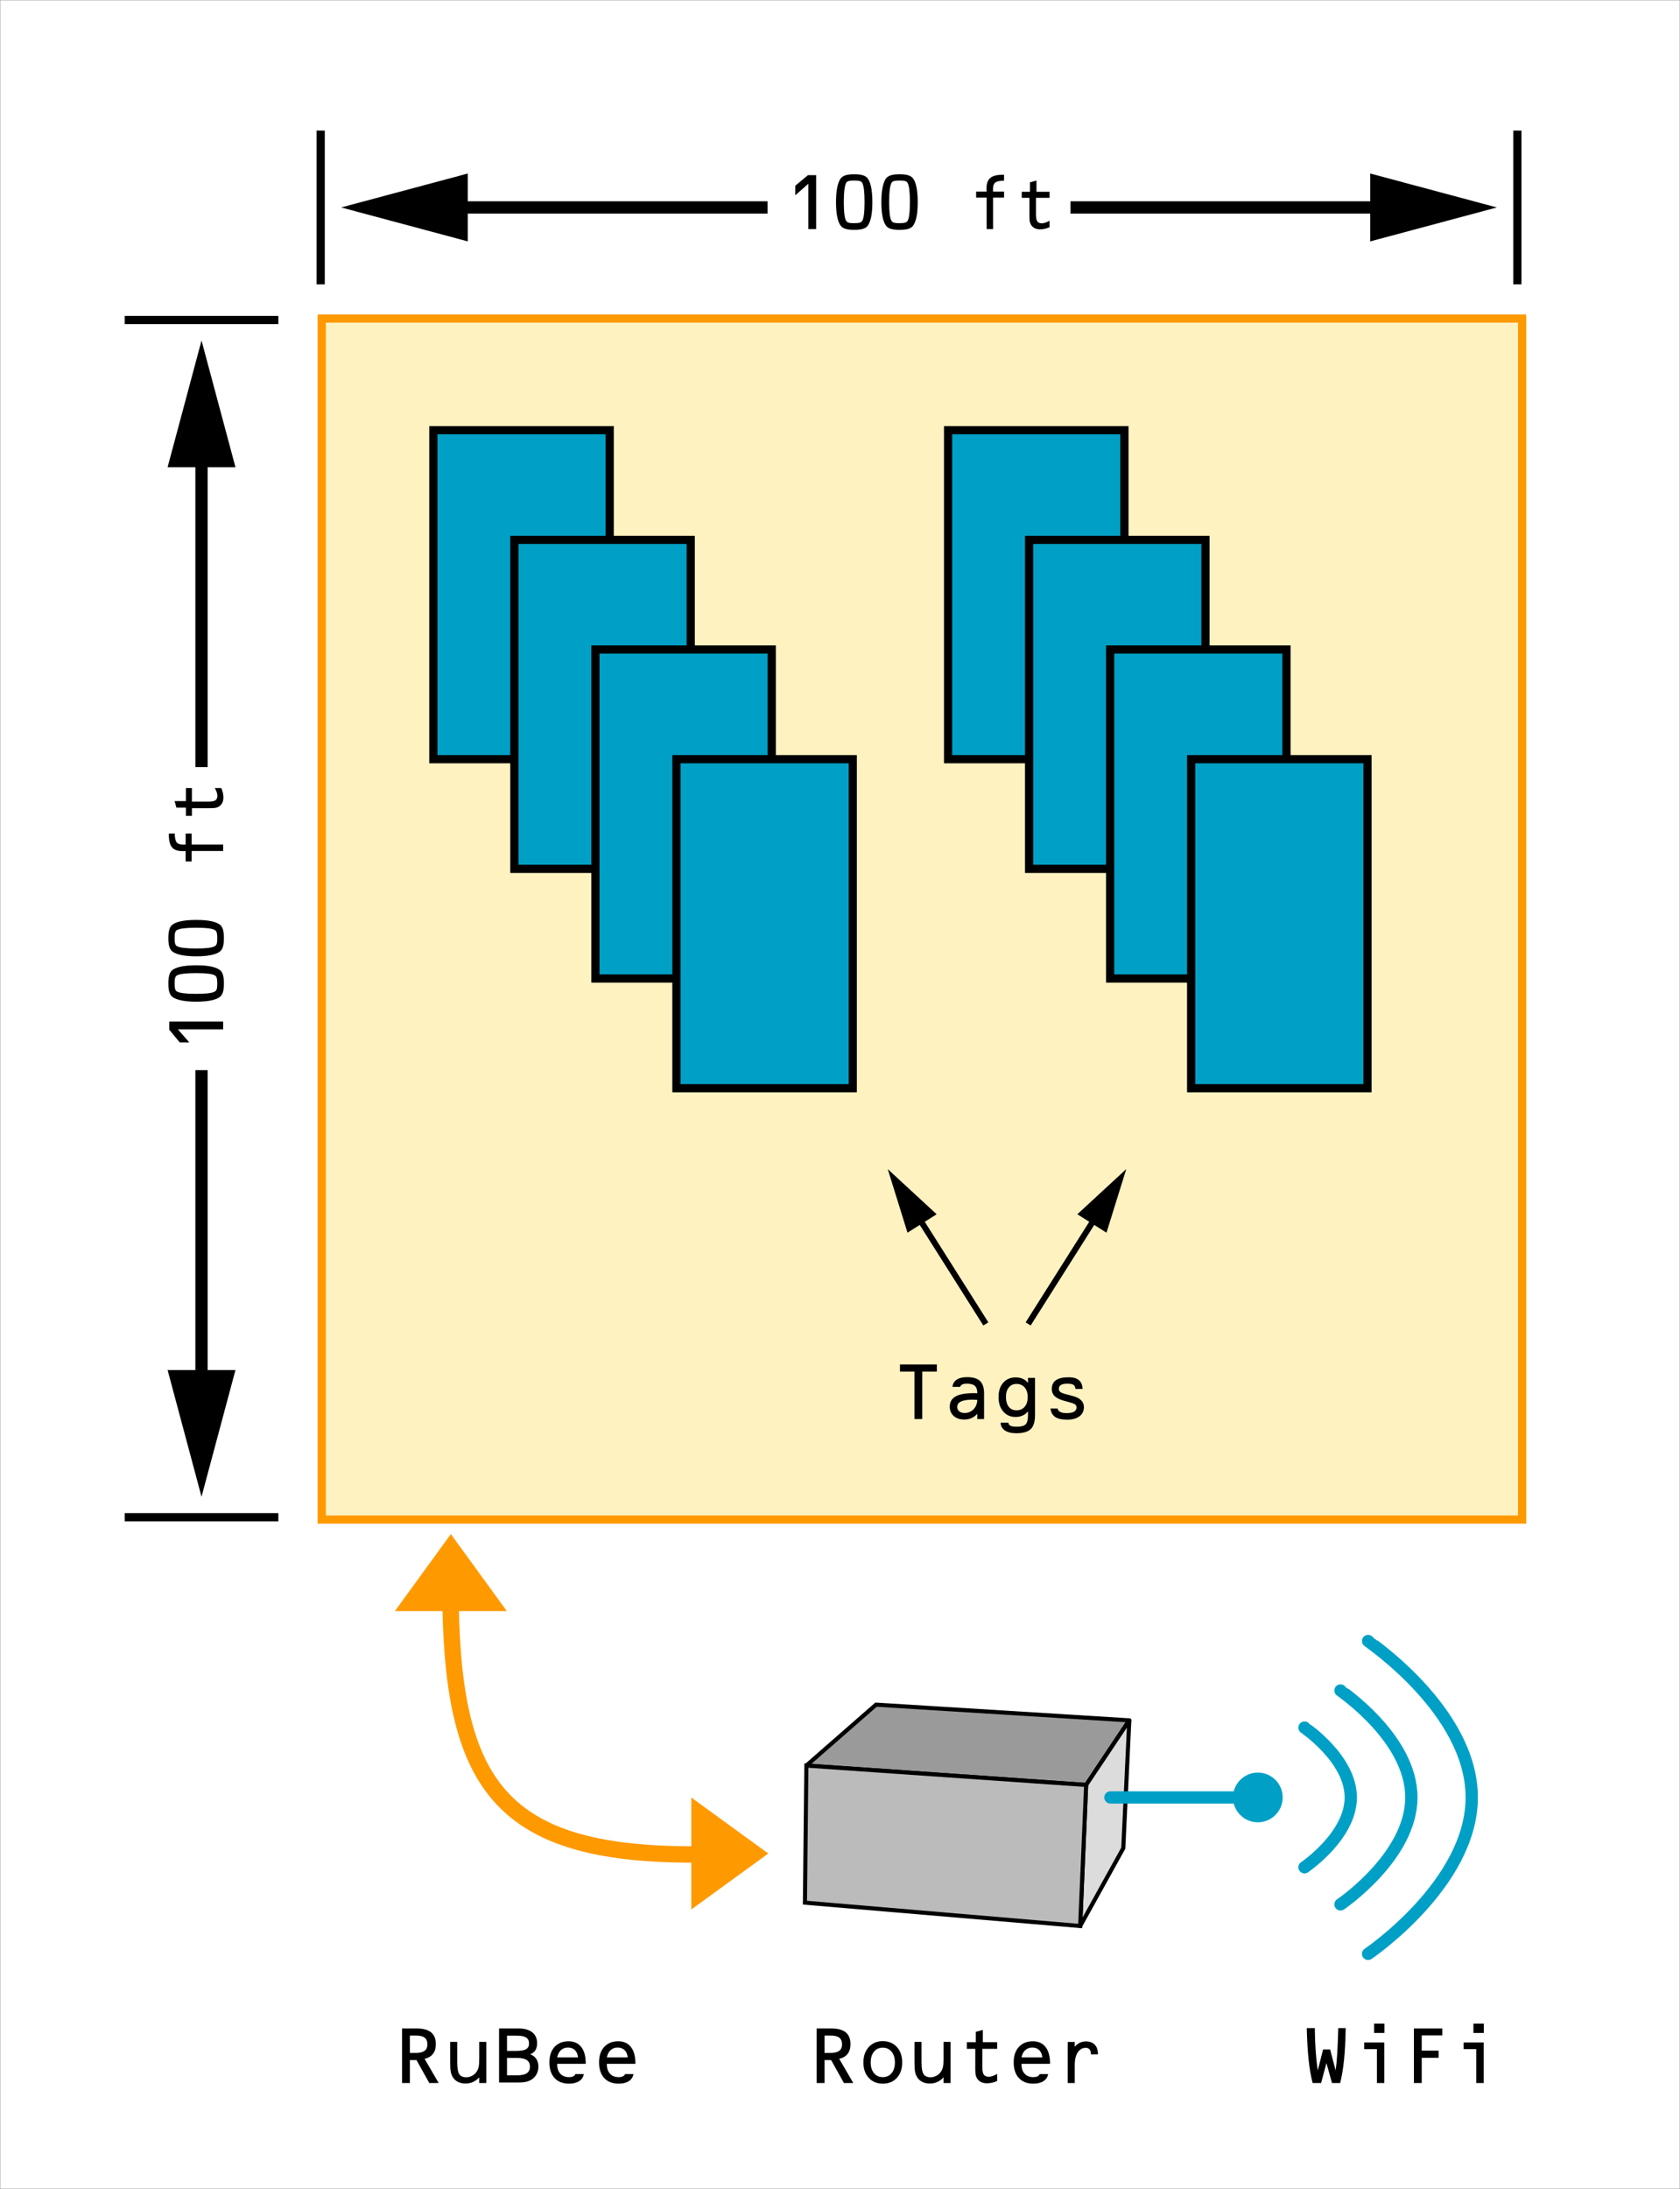
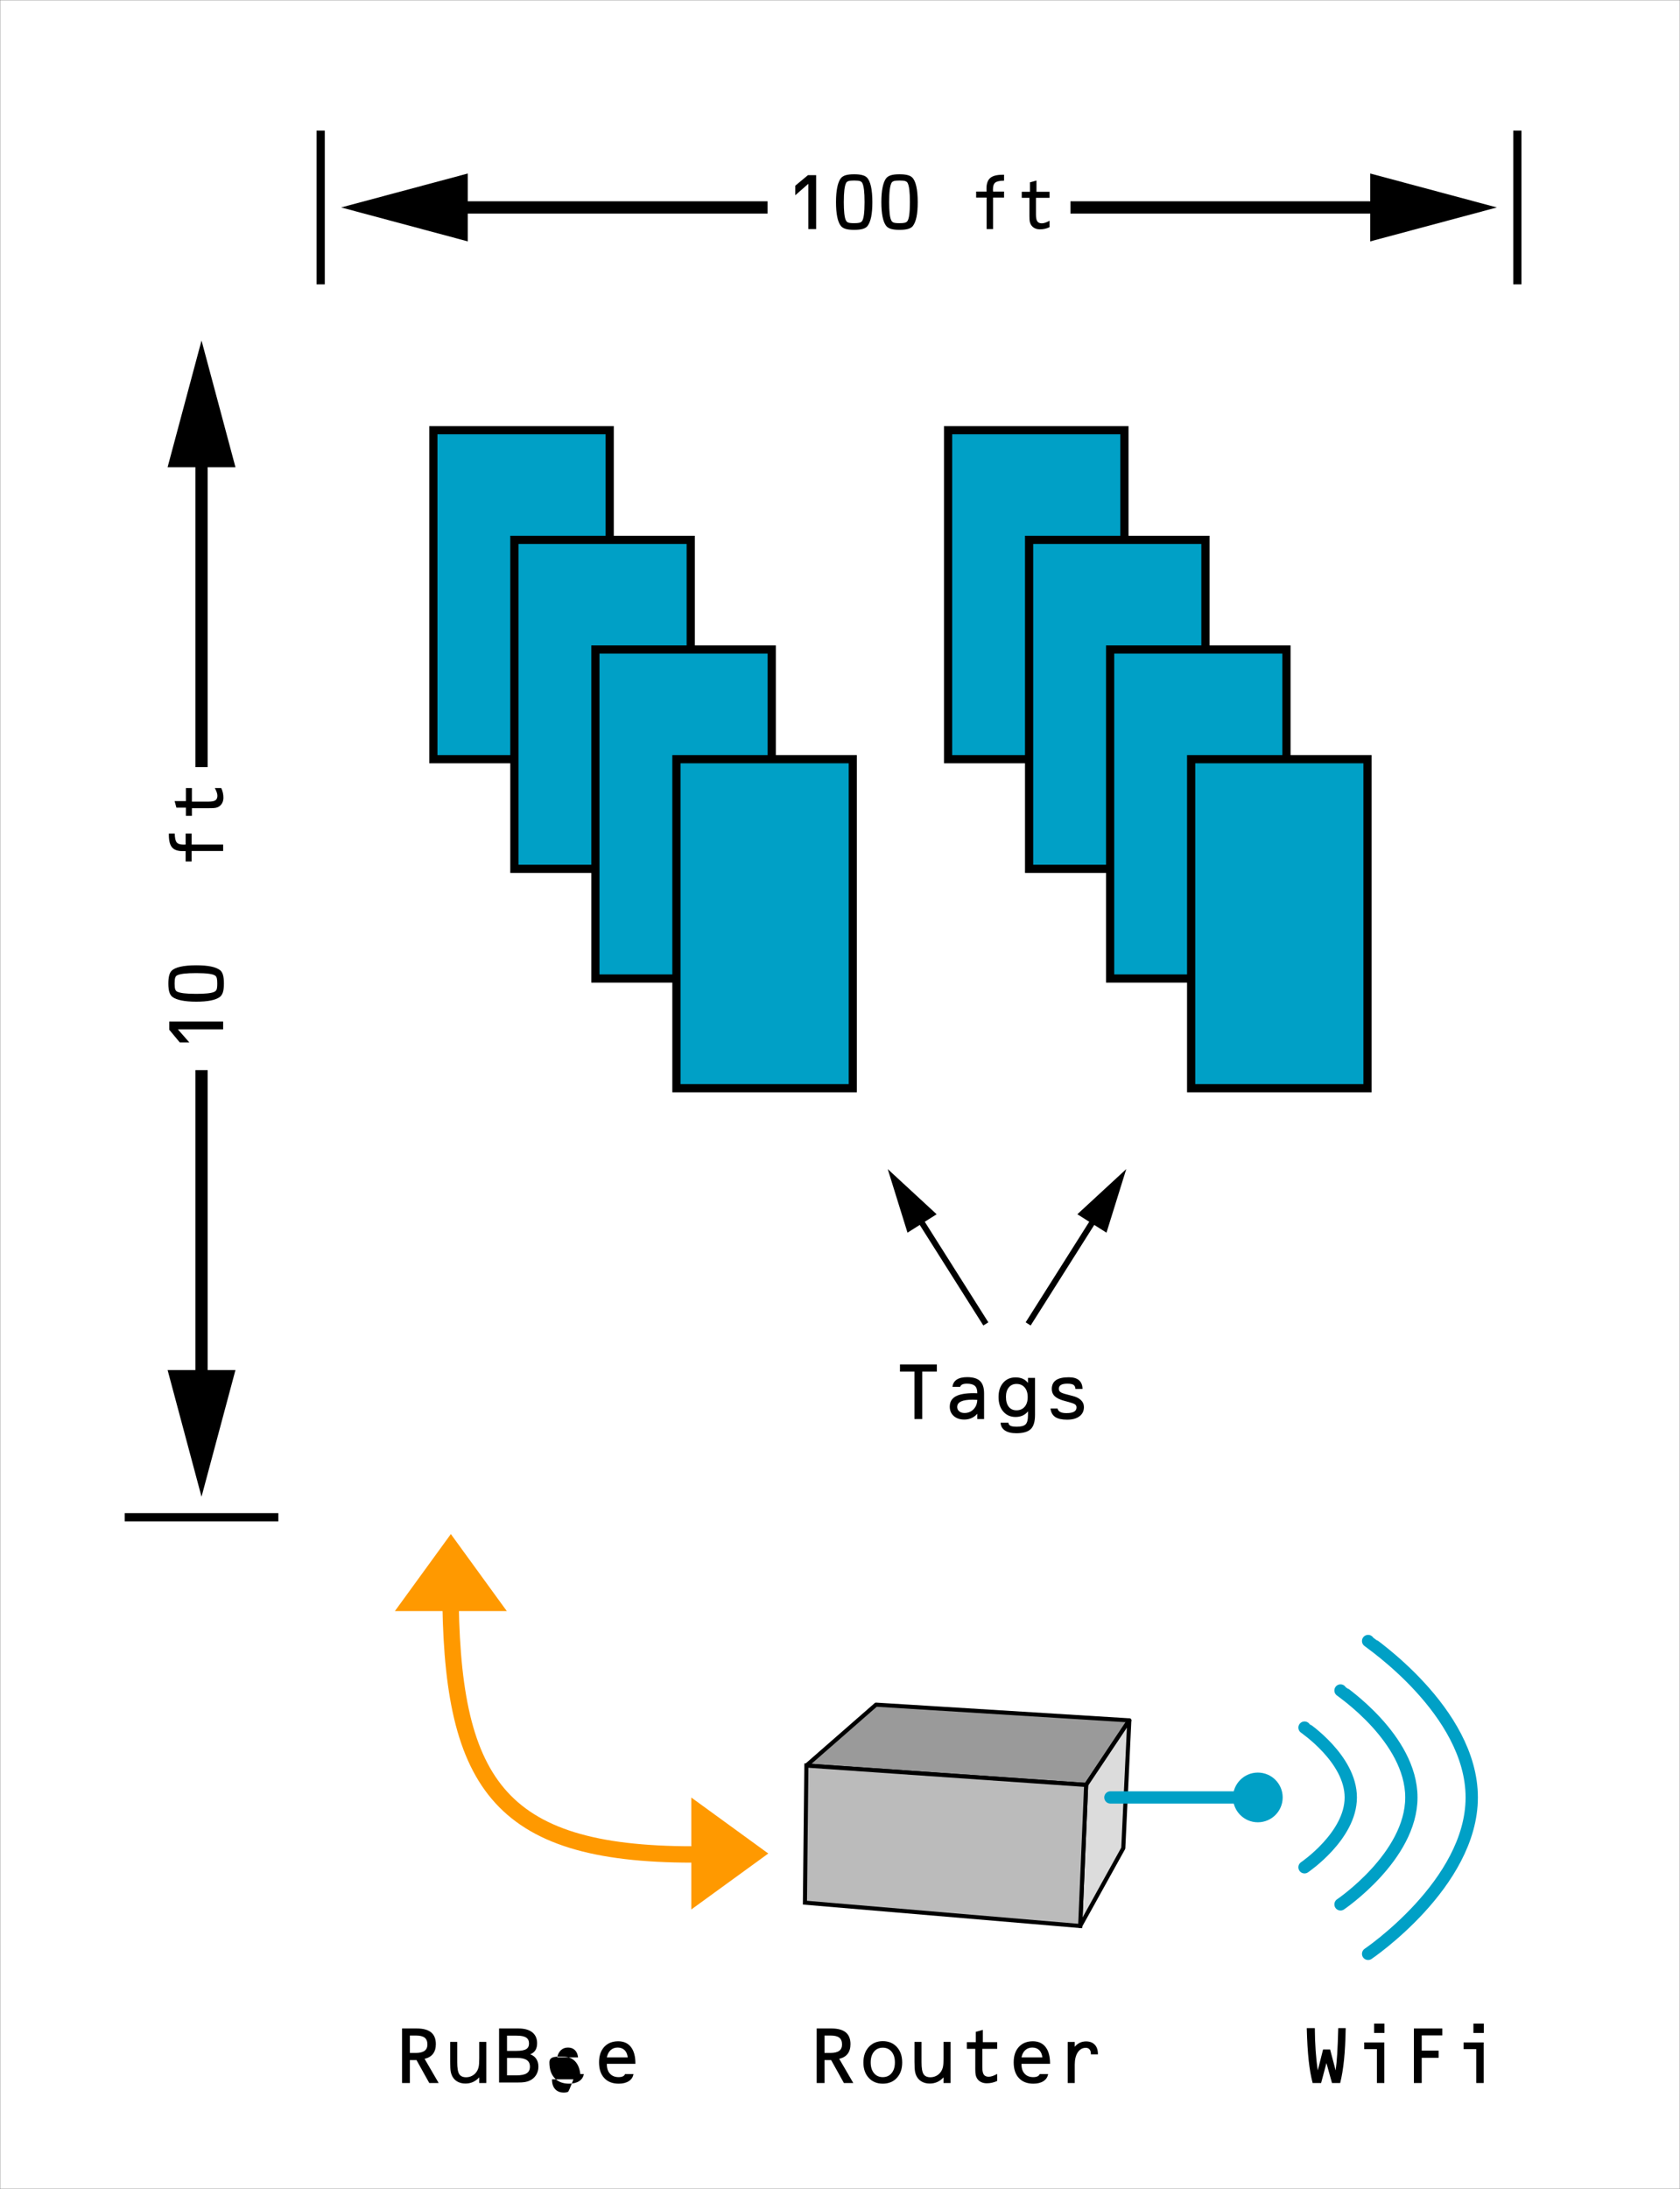
<svg xmlns="http://www.w3.org/2000/svg" width="410.05" height="534.05" viewBox="0 0 410.05 534.05" enable-background="new 0 0 410.05 534.05">
  <rect x="0" y="0" width="410.05" height="534.05" fill="#333333" stroke="none" />
  <rect x="0.025" y="0.025" fill="#FFFFFF" stroke="#959595" stroke-width="0.05" width="410" height="534" />
-   <rect x="78.522" y="77.715" fill="#FEF2C1" stroke="#FF9900" stroke-width="2" width="293" height="293.01" />
  <rect x="105.772" y="104.955" fill="#00A0C6" stroke="#000" stroke-width="2" width="43.041" height="80.266" />
  <rect x="125.547" y="131.71" fill="#00A0C6" stroke="#000" stroke-width="2" width="43.041" height="80.265" />
  <rect x="145.323" y="158.465" fill="#00A0C6" stroke="#000" stroke-width="2" width="43.041" height="80.265" />
  <rect x="165.099" y="185.22" fill="#00A0C6" stroke="#000" stroke-width="2" width="43.042" height="80.266" />
  <rect x="231.404" y="104.955" fill="#00A0C6" stroke="#000" stroke-width="2" width="43.041" height="80.266" />
  <rect x="251.18" y="131.71" fill="#00A0C6" stroke="#000" stroke-width="2" width="43.041" height="80.265" />
  <rect x="270.956" y="158.465" fill="#00A0C6" stroke="#000" stroke-width="2" width="43.041" height="80.265" />
  <rect x="290.731" y="185.22" fill="#00A0C6" stroke="#000" stroke-width="2" width="43.041" height="80.266" />
  <path fill="none" stroke="#FF9900" stroke-width="4" d="M109.942,386.911c0,47.838,11.26,65.518,59.12,65.518" />
  <polygon fill="#FF9900" points="168.73,465.856 187.521,452.201 168.73,438.542 " />
  <polygon fill="#FF9900" points="123.698,393.056 110.042,374.266 96.384,393.056 " />
  <polygon fill="#9A9A9A" stroke="#000" stroke-linejoin="round" points="196.816,430.74 265.107,435.472 275.636,419.715 213.817,415.885 " />
  <polygon fill="#DCDCDC" stroke="#000" stroke-linejoin="round" points="265.107,435.472 263.646,469.888 274.168,450.906 275.636,419.715 " />
  <polygon fill="#BBBBBB" stroke="#000" points="263.646,469.888 196.467,464.194 196.467,464.194 196.816,430.74 196.816,430.74 265.107,435.472 265.107,435.472 " />
  <path fill="none" stroke="#00A0C6" stroke-width="3" stroke-linecap="round" stroke-linejoin="round" stroke-miterlimit="3" d="M333.925,400.359c0.174,0.27,25.293,17.086,25.293,38.161c0,21.076-25.293,38.162-25.293,38.162" />
  <path fill="none" stroke="#00A0C6" stroke-width="3" stroke-linecap="round" stroke-linejoin="round" stroke-miterlimit="3" d="M327.19,412.429c0.119,0.185,17.293,11.682,17.293,26.091c0,14.41-17.293,26.092-17.293,26.092" />
  <path fill="none" stroke="#00A0C6" stroke-width="3" stroke-linecap="round" stroke-linejoin="round" stroke-miterlimit="3" d="M318.403,421.482c0.078,0.121,11.293,7.629,11.293,17.038c0,9.411-11.293,17.039-11.293,17.039" />
  <circle fill="#00A0C6" cx="307.01" cy="438.52" r="6.064" />
  <line fill="none" stroke="#00A0C6" stroke-width="3" stroke-linecap="round" x1="271.025" y1="438.521" x2="307.009" y2="438.521" />
  <path d="M318.95,494.792h1.969c0.015,1.991,0.082,3.838,0.203,5.541c0.119,1.703,0.292,3.299,0.518,4.788  l1.293-5.11h1.715l1.354,5.11c0.156-1.13,0.283-2.456,0.379-3.979c0.098-1.523,0.184-3.64,0.258-6.35h1.813  c-0.052,3.01-0.186,5.576-0.4,7.703c-0.215,2.125-0.529,4.026-0.943,5.703h-2l-1.355-4.875l-1.301,4.875h-2.063  c-0.416-1.549-0.739-3.389-0.97-5.519S319.032,497.92,318.95,494.792z" />
  <path d="M336.072,499.917h-3.094v-1.625h4.906v9.906h-1.813V499.917z M335.384,493.698h2.531v2.281h-2.531  V493.698z" />
  <path d="M345.1,494.885h6.938v1.688h-5.031v3.719h4.125v1.75h-4.125v6.156H345.1V494.885z" />
  <path d="M360.316,499.917h-3.094v-1.625h4.906v9.906h-1.813V499.917z M359.628,493.698h2.531v2.281h-2.531  V493.698z" />
  <path d="M199.334,494.885h3.588c1.564,0,2.733,0.316,3.505,0.951c0.771,0.633,1.157,1.592,1.157,2.874  c0,0.976-0.234,1.765-0.701,2.368c-0.469,0.604-1.15,1.008-2.049,1.209l3.438,5.91h-2.291l-3.115-5.594h-1.625v5.594h-1.906  V494.885z M201.241,496.604v4.25h1.469c0.938,0,1.641-0.17,2.109-0.51s0.703-0.854,0.703-1.543  c0-0.77-0.225-1.328-0.676-1.676c-0.449-0.348-1.178-0.521-2.182-0.521H201.241z" />
  <path d="M220.207,503.184c0,1.559-0.435,2.81-1.304,3.754c-0.868,0.944-2.014,1.416-3.437,1.416  c-1.415,0-2.558-0.472-3.426-1.416s-1.303-2.195-1.303-3.754s0.437-2.816,1.309-3.771s2.013-1.434,3.42-1.434  c1.423,0,2.568,0.477,3.437,1.428C219.772,500.358,220.207,501.618,220.207,503.184z M215.466,506.76  c0.899,0,1.618-0.324,2.154-0.973s0.805-1.521,0.805-2.615c0-1.103-0.271-1.979-0.81-2.627  c-0.541-0.648-1.257-0.973-2.149-0.973s-1.606,0.324-2.144,0.973c-0.535,0.648-0.804,1.524-0.804,2.627  c0,1.095,0.269,1.967,0.804,2.615C213.86,506.436,214.574,506.76,215.466,506.76z" />
  <path d="M232.016,508.198h-1.719v-1.385c-0.493,0.522-1.013,0.904-1.559,1.146  c-0.545,0.242-1.15,0.363-1.814,0.363c-0.673,0-1.271-0.131-1.793-0.391c-0.523-0.262-0.941-0.635-1.256-1.119  c-0.238-0.375-0.41-0.807-0.516-1.294c-0.104-0.487-0.156-1.325-0.156-2.511v-4.842h1.719v4.932  c0,1.434,0.164,2.408,0.492,2.922c0.327,0.515,0.886,0.771,1.676,0.771c0.551,0,1.061-0.131,1.531-0.395  c0.469-0.262,0.846-0.63,1.129-1.104c0.193-0.322,0.332-0.695,0.418-1.12c0.086-0.424,0.129-1.098,0.129-2.021v-0.293v-3.693  h1.719V508.198z" />
  <path d="M238.044,504.331v-4.477h-2.063v-1.625h2.188v-2.519l1.719-0.481v3h3.5v1.625h-3.625v4.498  c0,0.844,0.12,1.439,0.358,1.789c0.24,0.351,0.641,0.525,1.201,0.525c0.277,0,0.582-0.055,0.915-0.166s0.716-0.285,1.15-0.521  v1.713c-0.419,0.193-0.837,0.336-1.255,0.43c-0.418,0.092-0.848,0.139-1.288,0.139c-0.538,0-1.011-0.104-1.417-0.314  c-0.408-0.209-0.73-0.509-0.969-0.898c-0.15-0.247-0.256-0.523-0.32-0.831c-0.063-0.307-0.095-0.767-0.095-1.382V504.331z" />
  <path d="M253.76,506.01h2.063c-0.12,0.732-0.5,1.307-1.139,1.722s-1.461,0.622-2.467,0.622  c-1.503,0-2.679-0.457-3.527-1.37c-0.85-0.913-1.273-2.19-1.273-3.83c0-1.595,0.42-2.851,1.26-3.768s1.979-1.376,3.42-1.376  c1.342,0,2.377,0.469,3.104,1.406c0.729,0.938,1.092,2.279,1.092,4.026v0.067h-6.969v0.112c0,0.982,0.256,1.751,0.768,2.306  s1.212,0.832,2.101,0.832c0.429,0,0.774-0.063,1.038-0.188S253.67,506.26,253.76,506.01z M254.417,501.948  c-0.082-0.768-0.338-1.361-0.765-1.779c-0.428-0.418-0.993-0.627-1.698-0.627c-0.682,0-1.254,0.211-1.715,0.633  s-0.766,1.013-0.916,1.773H254.417z" />
  <path d="M260.602,498.167h1.719v1.188c0.366-0.441,0.779-0.771,1.24-0.987  c0.459-0.217,0.967-0.326,1.521-0.326c0.913,0,1.624,0.271,2.132,0.812c0.51,0.541,0.764,1.3,0.764,2.276v0.068h-1.719v-0.136  c0-0.46-0.109-0.817-0.326-1.073c-0.218-0.256-0.521-0.385-0.911-0.385c-0.817,0-1.472,0.369-1.964,1.107  c-0.49,0.738-0.736,1.744-0.736,3.018v4.469h-1.719V498.167z" />
  <path d="M98.131,494.885h3.588c1.564,0,2.733,0.316,3.505,0.951c0.771,0.633,1.157,1.592,1.157,2.874  c0,0.976-0.234,1.765-0.701,2.368c-0.469,0.604-1.15,1.008-2.049,1.209l3.438,5.91h-2.291l-3.115-5.594h-1.625v5.594h-1.906  V494.885z M100.038,496.604v4.25h1.469c0.938,0,1.641-0.17,2.109-0.51s0.703-0.854,0.703-1.543  c0-0.77-0.225-1.328-0.676-1.676c-0.449-0.348-1.178-0.521-2.182-0.521H100.038z" />
  <path d="M118.691,508.198h-1.719v-1.385c-0.493,0.522-1.013,0.904-1.558,1.146  c-0.546,0.242-1.15,0.363-1.815,0.363c-0.673,0-1.271-0.131-1.794-0.391c-0.522-0.262-0.941-0.635-1.254-1.119  c-0.24-0.375-0.412-0.807-0.516-1.294c-0.105-0.487-0.157-1.325-0.157-2.511v-4.842h1.719v4.932  c0,1.434,0.163,2.408,0.491,2.922c0.328,0.515,0.887,0.771,1.677,0.771c0.551,0,1.062-0.131,1.53-0.395  c0.47-0.262,0.846-0.63,1.129-1.104c0.193-0.322,0.334-0.695,0.42-1.12c0.085-0.424,0.128-1.098,0.128-2.021v-0.293v-3.693  h1.719V508.198z" />
  <path d="M121.813,494.885h4.754c1.445,0,2.562,0.313,3.348,0.939c0.786,0.627,1.18,1.514,1.18,2.66  c0,0.684-0.138,1.247-0.412,1.693c-0.275,0.446-0.698,0.785-1.27,1.018c0.649,0.232,1.145,0.604,1.484,1.117  c0.34,0.512,0.51,1.146,0.51,1.9c0,0.764-0.189,1.443-0.566,2.042s-0.902,1.051-1.574,1.357  c-0.352,0.165-0.74,0.282-1.166,0.354s-1.053,0.106-1.882,0.106h-0.642h-3.764V494.885z M123.75,496.635v3.719h2.311  c1.104,0,1.891-0.141,2.359-0.422c0.471-0.282,0.705-0.742,0.705-1.381c0-0.669-0.238-1.155-0.716-1.459  c-0.478-0.305-1.237-0.457-2.282-0.457H123.75z M123.75,502.073v4.25h2.311c1.15,0,1.984-0.17,2.504-0.51  s0.779-0.881,0.779-1.621c0-0.717-0.256-1.25-0.768-1.598s-1.291-0.521-2.336-0.521H123.75z" />
-   <path d="M140.435,506.01h2.063c-0.12,0.732-0.499,1.307-1.138,1.722s-1.461,0.622-2.469,0.622  c-1.502,0-2.678-0.457-3.526-1.37s-1.273-2.19-1.273-3.83c0-1.595,0.42-2.851,1.26-3.768s1.979-1.376,3.419-1.376  c1.343,0,2.377,0.469,3.105,1.406c0.727,0.938,1.091,2.279,1.091,4.026v0.067h-6.969v0.112c0,0.982,0.256,1.751,0.768,2.306  s1.212,0.832,2.101,0.832c0.429,0,0.775-0.063,1.039-0.188S140.344,506.26,140.435,506.01z M141.091,501.948  c-0.083-0.768-0.337-1.361-0.765-1.779s-0.994-0.627-1.697-0.627c-0.684,0-1.254,0.211-1.715,0.633s-0.768,1.013-0.917,1.773  H141.091z" />
+   <path d="M140.435,506.01h2.063c-0.12,0.732-0.499,1.307-1.138,1.722s-1.461,0.622-2.469,0.622  c-1.502,0-2.678-0.457-3.526-1.37s-1.273-2.19-1.273-3.83s1.979-1.376,3.419-1.376  c1.343,0,2.377,0.469,3.105,1.406c0.727,0.938,1.091,2.279,1.091,4.026v0.067h-6.969v0.112c0,0.982,0.256,1.751,0.768,2.306  s1.212,0.832,2.101,0.832c0.429,0,0.775-0.063,1.039-0.188S140.344,506.26,140.435,506.01z M141.091,501.948  c-0.083-0.768-0.337-1.361-0.765-1.779s-0.994-0.627-1.697-0.627c-0.684,0-1.254,0.211-1.715,0.633s-0.768,1.013-0.917,1.773  H141.091z" />
  <path d="M152.557,506.01h2.063c-0.12,0.732-0.5,1.307-1.139,1.722s-1.461,0.622-2.467,0.622  c-1.503,0-2.679-0.457-3.527-1.37c-0.85-0.913-1.273-2.19-1.273-3.83c0-1.595,0.42-2.851,1.26-3.768s1.979-1.376,3.42-1.376  c1.342,0,2.377,0.469,3.104,1.406c0.729,0.938,1.092,2.279,1.092,4.026v0.067h-6.969v0.112c0,0.982,0.256,1.751,0.768,2.306  s1.212,0.832,2.101,0.832c0.429,0,0.774-0.063,1.038-0.188S152.467,506.26,152.557,506.01z M153.213,501.948  c-0.082-0.768-0.338-1.361-0.765-1.779c-0.428-0.418-0.993-0.627-1.698-0.627c-0.682,0-1.254,0.211-1.715,0.633  s-0.766,1.013-0.916,1.773H153.213z" />
  <path d="M223.194,334.635h-3.531v-1.75h9v1.75H225.1v11.563h-1.906V334.635z" />
  <path d="M238.535,344.909c-0.412,0.475-0.884,0.83-1.416,1.063s-1.116,0.351-1.753,0.351  c-1.07,0-1.93-0.287-2.578-0.861c-0.648-0.575-0.972-1.333-0.972-2.273c0-1.142,0.476-1.978,1.427-2.508  c0.951-0.529,2.438-0.795,4.461-0.795c0.097,0,0.237,0.004,0.421,0.012s0.32,0.011,0.41,0.011v-0.067  c0-0.797-0.198-1.375-0.595-1.732c-0.396-0.356-1.041-0.535-1.932-0.535c-0.486,0-0.862,0.063-1.128,0.189  c-0.266,0.127-0.443,0.324-0.533,0.592h-1.875c0.09-0.78,0.439-1.371,1.049-1.772s1.453-0.603,2.53-0.603  c1.443,0,2.494,0.314,3.152,0.943s0.987,1.631,0.987,3.008v6.268h-1.656V344.909z M238.535,341.535  c-0.136-0.015-0.312-0.026-0.528-0.033c-0.309-0.015-0.508-0.022-0.598-0.022c-1.275,0-2.224,0.147-2.846,0.441  c-0.623,0.294-0.935,0.742-0.935,1.346c0,0.424,0.165,0.774,0.495,1.05s0.758,0.413,1.283,0.413  c0.877,0,1.609-0.296,2.193-0.888C238.186,343.25,238.497,342.481,238.535,341.535z" />
  <path d="M250.907,337.392v-1.226h1.719v9.027c0,1.637-0.348,2.791-1.044,3.464s-1.87,1.009-3.524,1.009  c-1.182,0-2.105-0.223-2.771-0.666c-0.666-0.444-1.021-1.076-1.066-1.896h1.906c0.045,0.353,0.217,0.603,0.516,0.749  c0.298,0.146,0.816,0.22,1.556,0.22c1.022,0,1.729-0.189,2.122-0.568c0.392-0.381,0.588-1.135,0.588-2.266v-0.92  c-0.366,0.464-0.804,0.81-1.313,1.037c-0.508,0.229-1.084,0.342-1.727,0.342c-1.24,0-2.242-0.444-3.005-1.334  c-0.763-0.889-1.144-2.064-1.144-3.527c0-1.456,0.379-2.619,1.139-3.489c0.758-0.87,1.77-1.306,3.033-1.306  c0.65,0,1.229,0.113,1.737,0.34C250.137,336.609,250.563,336.946,250.907,337.392z M248.107,337.635  c-0.784,0-1.409,0.285-1.876,0.854s-0.699,1.334-0.699,2.297c0,1.039,0.226,1.848,0.678,2.424  c0.451,0.576,1.084,0.863,1.897,0.863c0.836,0,1.501-0.289,1.993-0.869s0.739-1.363,0.739-2.35  c0-0.994-0.247-1.778-0.739-2.354S248.943,337.635,248.107,337.635z" />
  <path d="M258.123,343.635c0.082,0.375,0.302,0.656,0.659,0.844s0.863,0.281,1.52,0.281  c0.818,0,1.432-0.113,1.838-0.342c0.405-0.229,0.608-0.574,0.608-1.038c0-0.299-0.099-0.532-0.294-0.701  c-0.197-0.168-0.605-0.339-1.228-0.511l-1.564-0.437c-1.02-0.284-1.765-0.654-2.237-1.11s-0.708-1.036-0.708-1.739  c0-0.972,0.343-1.694,1.028-2.165s1.73-0.707,3.133-0.707c1.086,0,1.91,0.24,2.473,0.72s0.852,1.188,0.866,2.124l-1.719,0.012  c-0.038-0.48-0.198-0.814-0.483-1.006s-0.789-0.287-1.508-0.287c-0.691,0-1.209,0.104-1.554,0.309  c-0.345,0.206-0.518,0.518-0.518,0.937c0,0.329,0.124,0.591,0.371,0.786c0.247,0.193,0.762,0.389,1.542,0.582l1.496,0.393  c0.883,0.225,1.557,0.569,2.02,1.033c0.465,0.465,0.696,1.02,0.696,1.664c0,0.959-0.362,1.711-1.089,2.258  c-0.725,0.547-1.727,0.82-3.006,0.82c-1.294,0-2.265-0.216-2.912-0.648c-0.646-0.433-1.029-1.123-1.149-2.07H258.123z" />
  <line fill="none" stroke="#000" stroke-width="1.448" x1="240.622" y1="322.995" x2="223.568" y2="296.036" />
  <polygon points="228.613,296.241 216.674,285.218 221.501,300.735 " />
  <line fill="none" stroke="#000" stroke-width="1.448" x1="250.95" y1="322.995" x2="268.003" y2="296.036" />
  <polygon points="262.958,296.241 274.897,285.218 270.07,300.735 " />
  <path d="M197.295,44.84l-3.188,2.798v-2.335l3.099-2.571h1.995v13.156h-1.906V44.84z" />
  <path d="M212.925,49.32c0,1.47-0.1,2.679-0.298,3.629s-0.499,1.685-0.902,2.204   c-0.246,0.314-0.633,0.547-1.159,0.697c-0.527,0.15-1.222,0.226-2.083,0.226c-0.869,0-1.562-0.077-2.078-0.23   c-0.517-0.154-0.908-0.398-1.175-0.733c-0.39-0.492-0.684-1.226-0.882-2.204s-0.297-2.173-0.297-3.588   c0-1.421,0.101-2.625,0.303-3.613c0.202-0.987,0.494-1.728,0.877-2.22c0.267-0.334,0.658-0.581,1.175-0.738   s1.209-0.236,2.078-0.236c0.759,0,1.396,0.063,1.908,0.19s0.899,0.316,1.159,0.569c0.451,0.424,0.794,1.148,1.026,2.173   S212.925,47.762,212.925,49.32z M208.483,54.451c0.572,0,0.999-0.036,1.278-0.107s0.483-0.189,0.613-0.354   c0.219-0.273,0.381-0.797,0.486-1.572c0.105-0.775,0.158-1.811,0.158-3.108c0-1.236-0.046-2.236-0.138-3.001   c-0.093-0.765-0.234-1.325-0.425-1.68c-0.109-0.212-0.307-0.362-0.593-0.451c-0.287-0.089-0.747-0.133-1.381-0.133   c-0.627,0-1.084,0.044-1.37,0.133c-0.287,0.089-0.485,0.239-0.594,0.451c-0.191,0.369-0.333,0.934-0.424,1.695   c-0.092,0.762-0.138,1.757-0.138,2.986c0,1.065,0.037,1.967,0.112,2.704s0.191,1.284,0.348,1.639   c0.123,0.308,0.315,0.518,0.578,0.63C207.257,54.395,207.753,54.451,208.483,54.451z" />
  <path d="M223.994,49.32c0,1.47-0.1,2.679-0.298,3.629s-0.499,1.685-0.902,2.204   c-0.246,0.314-0.633,0.547-1.159,0.697c-0.527,0.15-1.222,0.226-2.083,0.226c-0.869,0-1.562-0.077-2.078-0.23   c-0.517-0.154-0.908-0.398-1.175-0.733c-0.39-0.492-0.684-1.226-0.882-2.204s-0.298-2.173-0.298-3.588   c0-1.421,0.101-2.625,0.303-3.613c0.202-0.987,0.494-1.728,0.877-2.22c0.267-0.334,0.658-0.581,1.175-0.738   s1.209-0.236,2.078-0.236c0.759,0,1.396,0.063,1.908,0.19s0.899,0.316,1.159,0.569c0.451,0.424,0.794,1.148,1.026,2.173   S223.994,47.762,223.994,49.32z M219.551,54.451c0.572,0,0.999-0.036,1.278-0.107s0.483-0.189,0.613-0.354   c0.219-0.273,0.381-0.797,0.486-1.572c0.105-0.775,0.158-1.811,0.158-3.108c0-1.236-0.046-2.236-0.138-3.001   c-0.093-0.765-0.234-1.325-0.425-1.68c-0.109-0.212-0.307-0.362-0.593-0.451c-0.287-0.089-0.747-0.133-1.381-0.133   c-0.627,0-1.084,0.044-1.37,0.133c-0.287,0.089-0.484,0.239-0.594,0.451c-0.19,0.369-0.332,0.934-0.424,1.695   c-0.093,0.762-0.139,1.757-0.139,2.986c0,1.065,0.037,1.967,0.112,2.704s0.191,1.284,0.349,1.639   c0.122,0.308,0.314,0.518,0.577,0.63C218.326,54.395,218.822,54.451,219.551,54.451z" />
  <path d="M240.818,48.201h-2.563v-1.469h2.542c-0.007-0.089-0.013-0.181-0.016-0.277   c-0.004-0.096-0.005-0.236-0.005-0.421c0-1.217,0.304-2.087,0.913-2.611s1.622-0.785,3.039-0.785h0.339v1.438   c-1.054,0.014-1.769,0.17-2.145,0.469s-0.563,0.853-0.563,1.663c0.014,0.233,0.021,0.409,0.021,0.525h2.688v1.469h-2.688   v7.688h-1.563V48.201z" />
  <path d="M251.26,52.351v-4.088h-1.875v-1.469h2v-2.309l1.594-0.441v2.75h3.188v1.469h-3.313v4.108   c0,0.769,0.109,1.313,0.328,1.632s0.585,0.479,1.098,0.479c0.253,0,0.531-0.05,0.836-0.151   c0.304-0.101,0.654-0.259,1.051-0.474v1.57c-0.384,0.178-0.769,0.31-1.152,0.396s-0.778,0.128-1.183,0.128   c-0.493,0-0.927-0.096-1.301-0.288c-0.374-0.192-0.671-0.466-0.89-0.823c-0.138-0.227-0.235-0.48-0.293-0.762   c-0.059-0.281-0.088-0.703-0.088-1.266V52.351z" />
  <line fill="none" stroke="#000" stroke-width="3" x1="187.352" y1="50.612" x2="91.502" y2="50.612" />
  <polygon points="114.178,42.331 83.272,50.61 114.178,58.893 " />
  <line fill="none" stroke="#000" stroke-width="2" x1="78.272" y1="69.362" x2="78.272" y2="31.862" />
  <line fill="none" stroke="#000" stroke-width="3" x1="261.272" y1="50.612" x2="357.122" y2="50.612" />
  <polygon points="334.446,58.893 365.352,50.613 334.446,42.331 " />
  <line fill="none" stroke="#000" stroke-width="2" x1="370.352" y1="31.862" x2="370.352" y2="69.362" />
  <path d="M43.417,251.134l2.798,3.188h-2.335l-2.571-3.099v-1.995h13.156v1.906H43.417z" />
  <path d="M47.896,235.504c1.47,0,2.679,0.1,3.629,0.298s1.685,0.499,2.204,0.902   c0.314,0.247,0.547,0.633,0.697,1.16c0.15,0.527,0.226,1.221,0.226,2.083c0,0.869-0.077,1.561-0.23,2.078   c-0.154,0.517-0.398,0.908-0.733,1.175c-0.492,0.39-1.226,0.684-2.204,0.882s-2.173,0.297-3.588,0.297   c-1.421,0-2.625-0.101-3.613-0.303c-0.987-0.202-1.728-0.494-2.22-0.877c-0.334-0.267-0.581-0.658-0.738-1.175   s-0.236-1.209-0.236-2.078c0-0.759,0.063-1.396,0.19-1.909c0.126-0.513,0.316-0.899,0.569-1.159   c0.424-0.451,1.148-0.793,2.173-1.026S46.338,235.504,47.896,235.504z M53.027,239.946c0-0.572-0.036-0.999-0.107-1.278   s-0.189-0.484-0.354-0.614c-0.273-0.218-0.797-0.38-1.572-0.486c-0.775-0.105-1.811-0.159-3.108-0.159   c-1.236,0-2.236,0.046-3.001,0.138c-0.765,0.092-1.325,0.234-1.68,0.424c-0.212,0.109-0.362,0.307-0.451,0.593   c-0.089,0.287-0.133,0.747-0.133,1.38c0,0.627,0.044,1.084,0.133,1.371c0.089,0.287,0.239,0.484,0.451,0.593   c0.369,0.191,0.934,0.333,1.695,0.424c0.762,0.092,1.757,0.138,2.986,0.138c1.065,0,1.967-0.037,2.704-0.112   s1.284-0.191,1.639-0.348c0.308-0.123,0.518-0.315,0.63-0.578C52.971,241.172,53.027,240.676,53.027,239.946z" />
-   <path d="M47.896,224.436c1.47,0,2.679,0.1,3.629,0.298s1.685,0.499,2.204,0.902   c0.314,0.247,0.547,0.633,0.697,1.16c0.15,0.527,0.226,1.221,0.226,2.083c0,0.869-0.077,1.561-0.23,2.078   c-0.154,0.517-0.398,0.908-0.733,1.175c-0.492,0.39-1.226,0.684-2.204,0.882s-2.173,0.297-3.588,0.297   c-1.421,0-2.625-0.101-3.613-0.303c-0.987-0.202-1.728-0.494-2.22-0.877c-0.334-0.267-0.581-0.658-0.738-1.175   s-0.236-1.209-0.236-2.078c0-0.759,0.063-1.396,0.19-1.909c0.126-0.513,0.316-0.899,0.569-1.159   c0.424-0.451,1.148-0.793,2.173-1.026S46.338,224.436,47.896,224.436z M53.027,228.878c0-0.572-0.036-0.999-0.107-1.278   s-0.189-0.484-0.354-0.614c-0.273-0.218-0.797-0.38-1.572-0.486c-0.775-0.105-1.811-0.159-3.108-0.159   c-1.236,0-2.236,0.046-3.001,0.138c-0.765,0.092-1.325,0.234-1.68,0.424c-0.212,0.109-0.362,0.307-0.451,0.593   c-0.089,0.287-0.133,0.747-0.133,1.38c0,0.627,0.044,1.084,0.133,1.371c0.089,0.287,0.239,0.484,0.451,0.593   c0.369,0.191,0.934,0.333,1.695,0.424c0.762,0.092,1.757,0.138,2.986,0.138c1.065,0,1.967-0.037,2.704-0.112   s1.284-0.191,1.639-0.348c0.308-0.123,0.518-0.315,0.63-0.578C52.971,230.104,53.027,229.608,53.027,228.878z" />
  <path d="M46.777,207.612v2.563h-1.469v-2.542c-0.089,0.007-0.181,0.012-0.277,0.016   s-0.236,0.005-0.421,0.005c-1.217,0-2.087-0.304-2.611-0.914s-0.785-1.622-0.785-3.039v-0.338h1.438   c0.014,1.053,0.17,1.768,0.469,2.144s0.853,0.564,1.663,0.564c0.233-0.014,0.409-0.021,0.525-0.021v-2.688h1.469v2.688h7.688   v1.563H46.777z" />
  <path d="M50.927,197.169h-4.088v1.875h-1.469v-2h-2.309l-0.441-1.594h2.75v-3.188h1.469v3.313h4.108   c0.769,0,1.313-0.109,1.632-0.328s0.479-0.584,0.479-1.097c0-0.253-0.05-0.532-0.151-0.836s-0.259-0.655-0.474-1.051h1.57   c0.178,0.384,0.31,0.769,0.396,1.152s0.128,0.778,0.128,1.183c0,0.494-0.096,0.927-0.288,1.301   c-0.192,0.374-0.466,0.67-0.823,0.89c-0.227,0.137-0.48,0.235-0.762,0.293c-0.281,0.059-0.703,0.087-1.266,0.087H50.927z" />
  <line fill="none" stroke="#000" stroke-width="3" x1="49.188" y1="261.074" x2="49.188" y2="356.927" />
  <polygon points="40.907,334.251 49.187,365.158 57.469,334.251 " />
  <line fill="none" stroke="#000" stroke-width="2" x1="67.938" y1="370.158" x2="30.438" y2="370.158" />
  <line fill="none" stroke="#000" stroke-width="3" x1="49.188" y1="187.154" x2="49.188" y2="91.305" />
  <polygon points="57.469,113.98 49.189,83.074 40.907,113.98 " />
-   <line fill="none" stroke="#000" stroke-width="2" x1="30.438" y1="78.074" x2="67.938" y2="78.074" />
</svg>